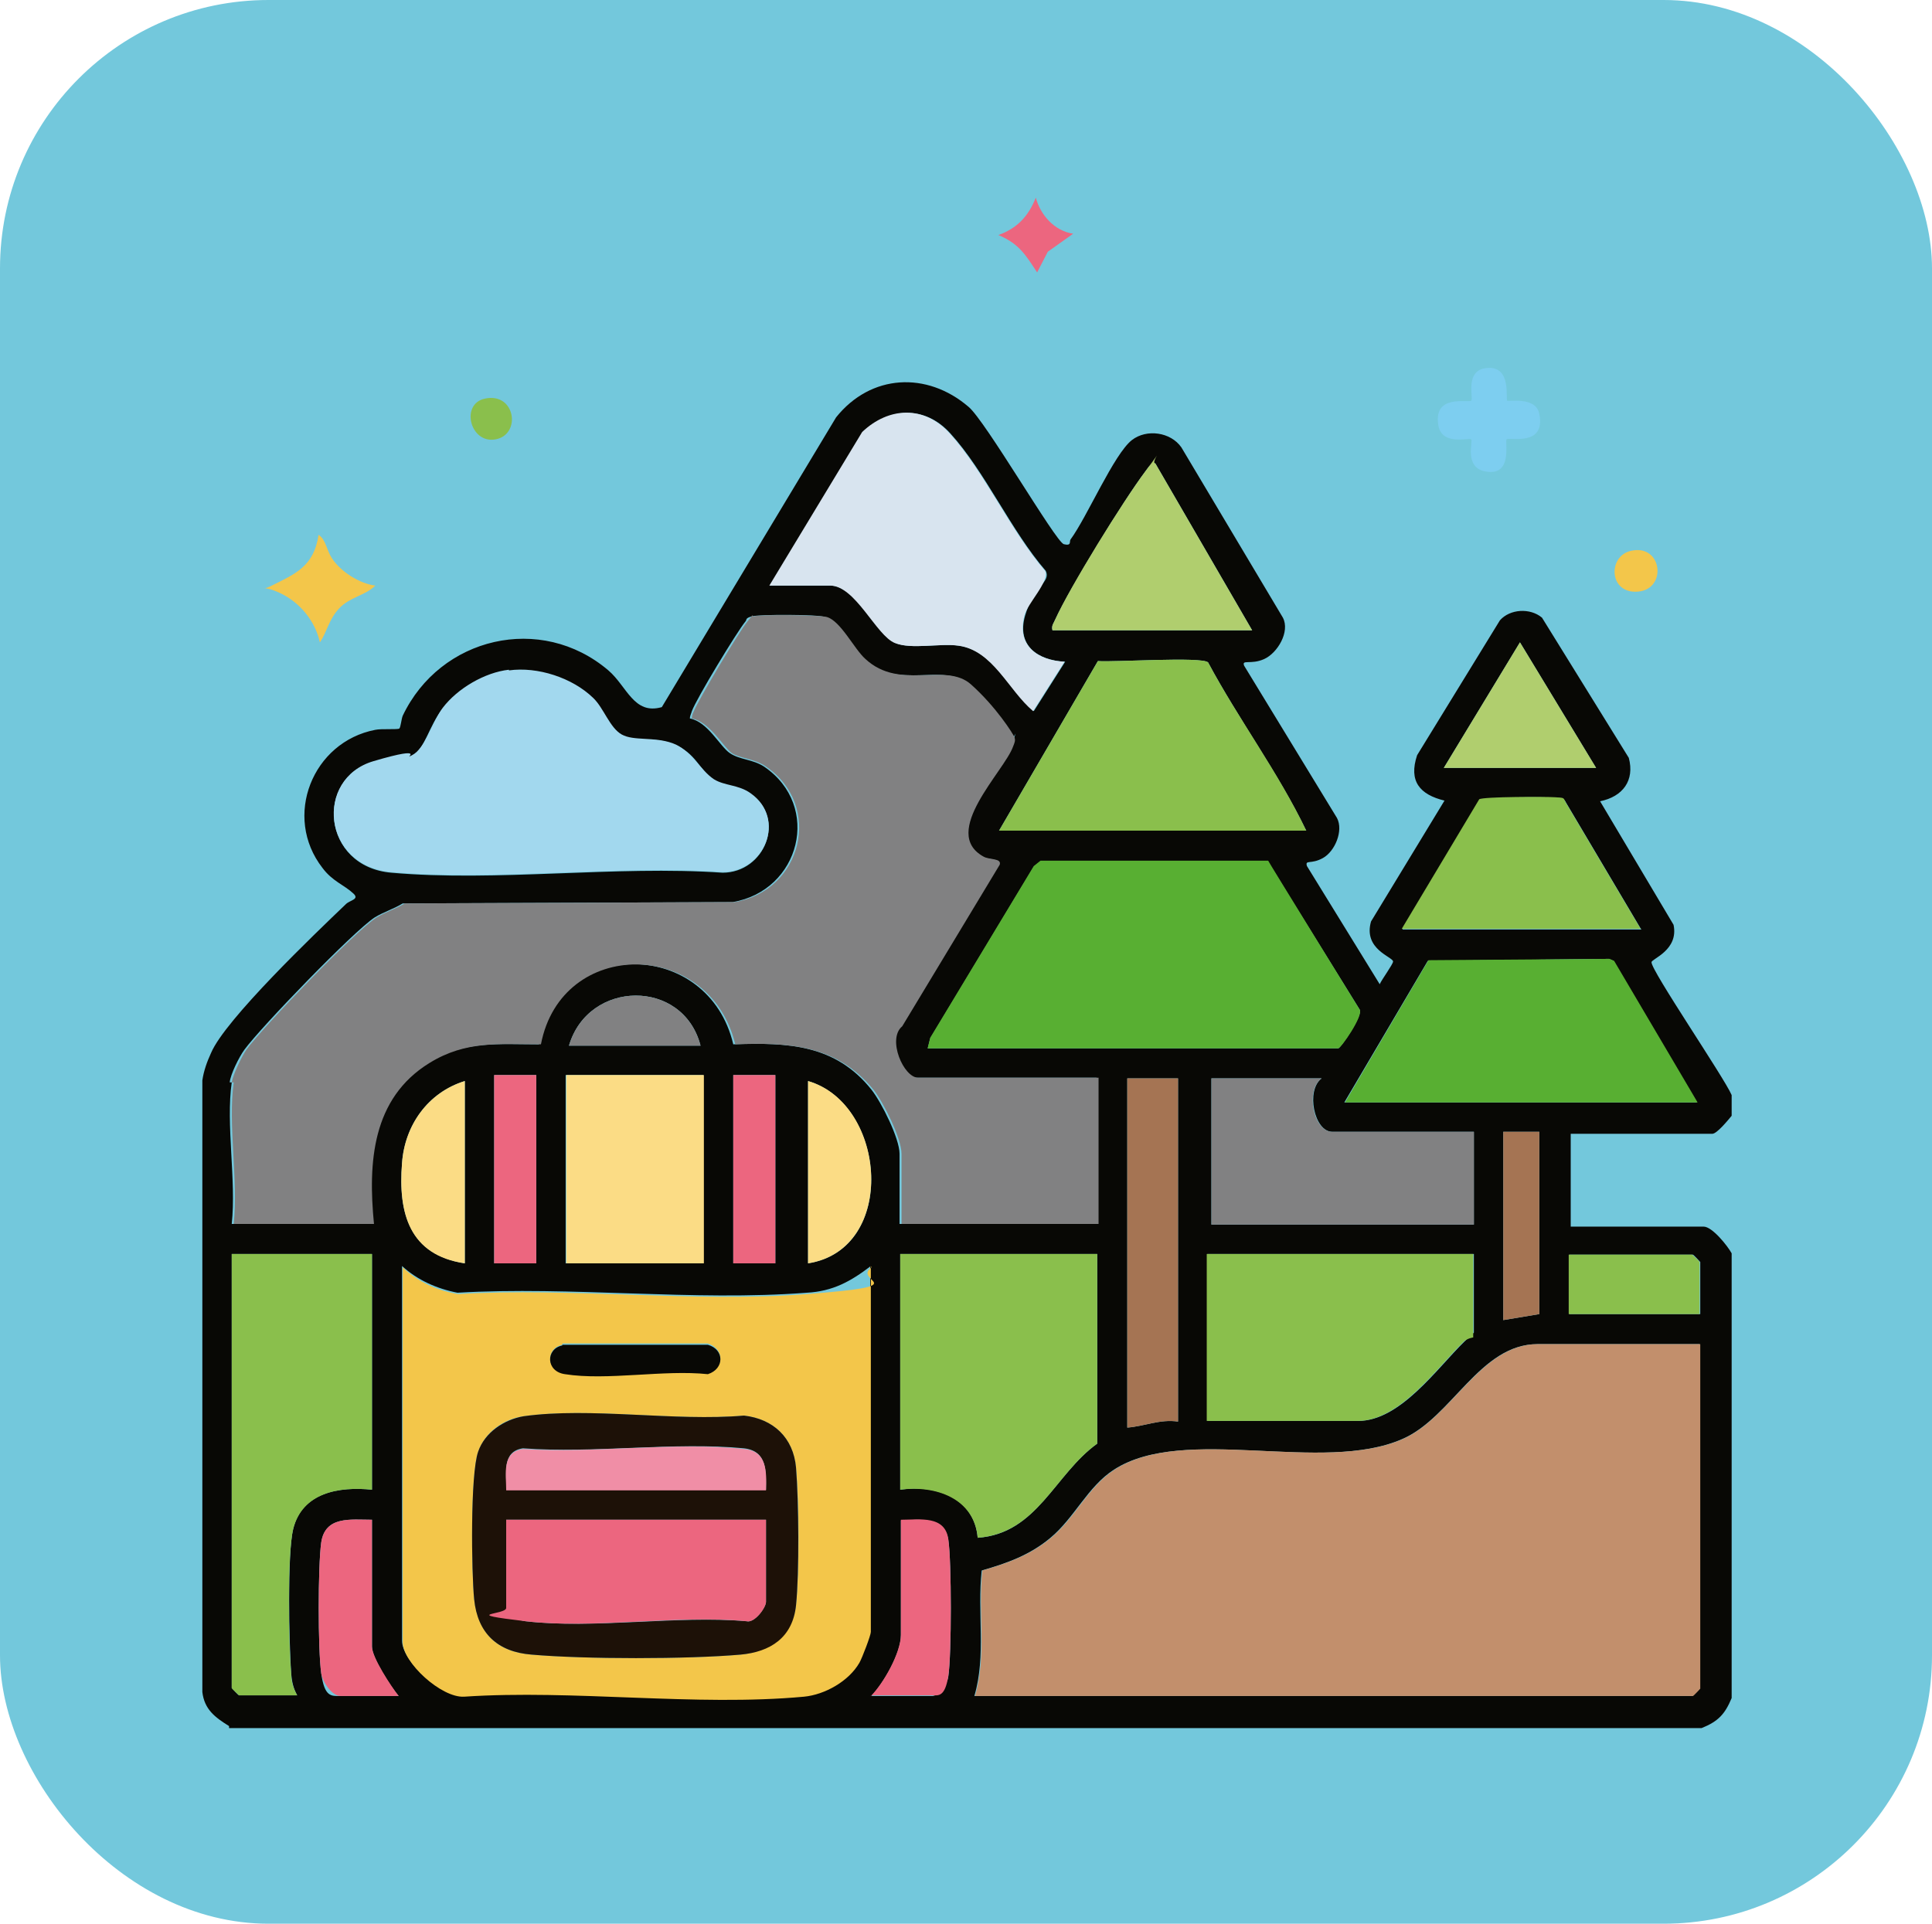
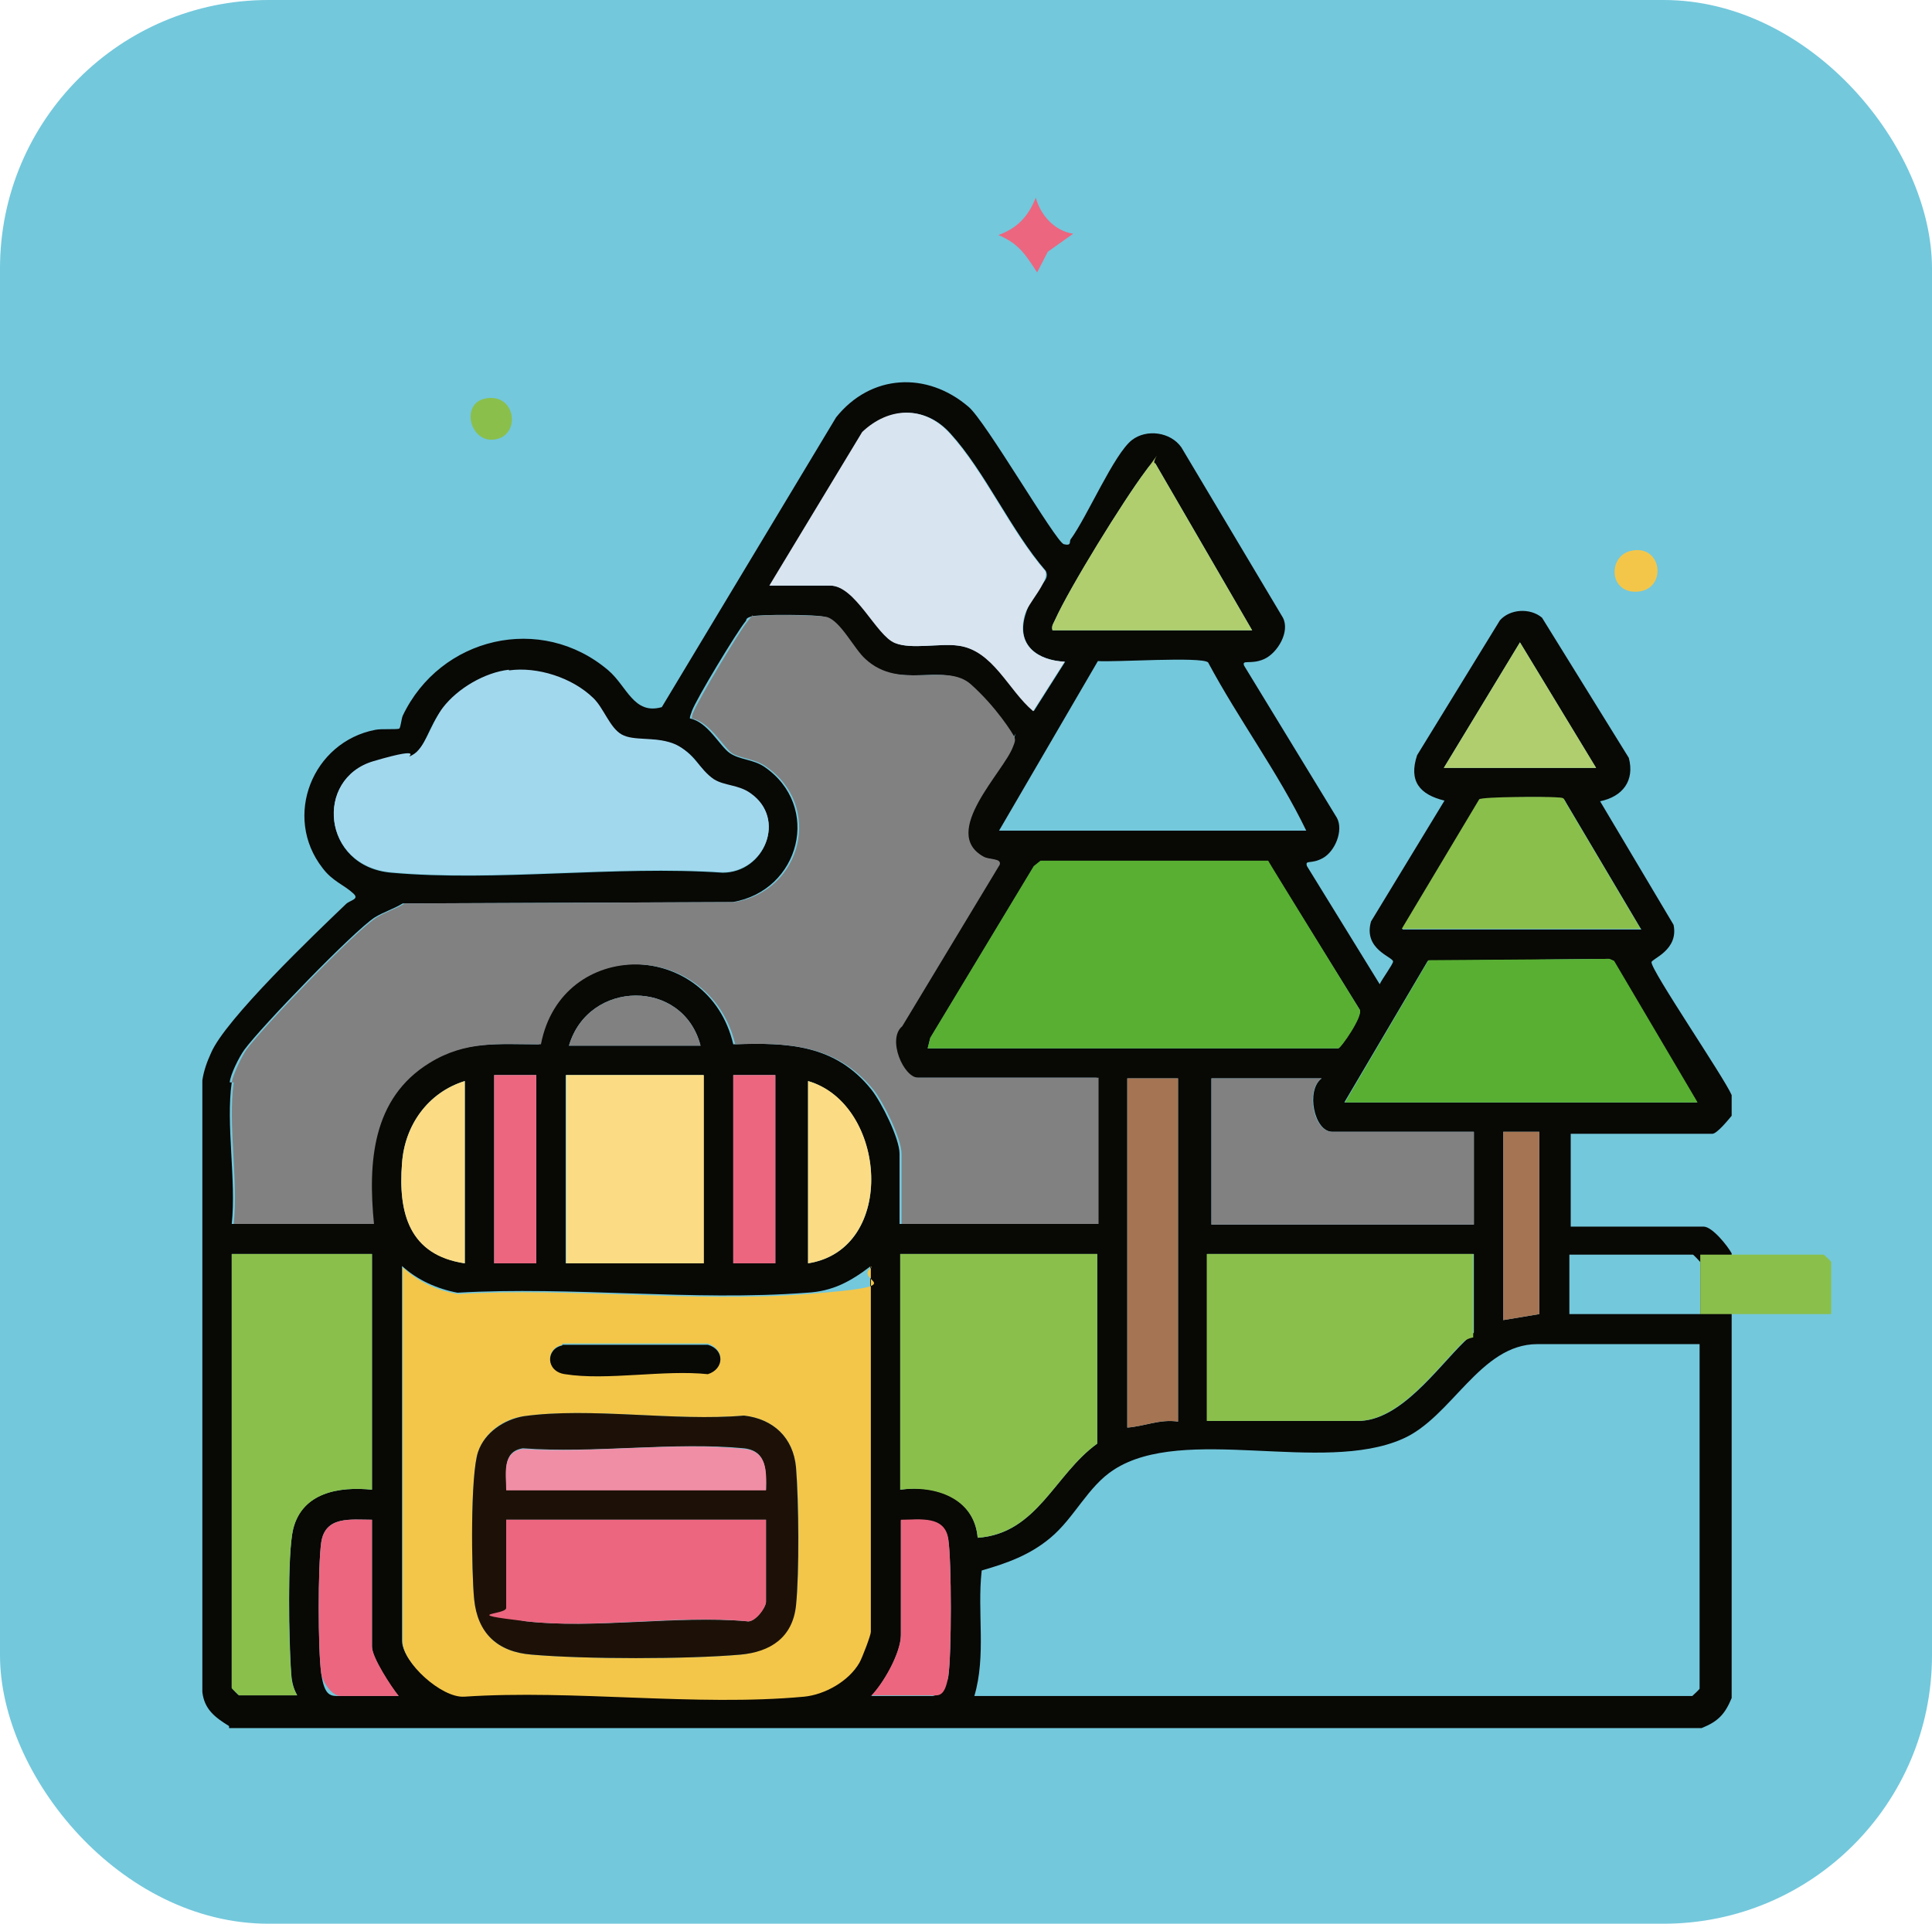
<svg xmlns="http://www.w3.org/2000/svg" id="Capa_1" version="1.1" viewBox="0 0 289.3 288.1">
  <rect x="0" y="0" width="289.3" height="288.1" rx="40.2" ry="40.2" fill="#73c8dc" />
  <g>
    <path d="M34.3,258.5c-2.1-1.3-3.7-2.5-4-5.1v-91.6c.2-1.4.7-2.8,1.3-4.1,2.1-5,15.6-17.9,20.2-22.3.6-.6,2.1-.7,1.1-1.6-1.4-1.3-3.1-1.8-4.6-3.8-6-7.7-1.5-18.9,7.9-20.7.9-.2,3.4,0,3.6-.2s.3-1.4.5-1.9c5.6-11.8,20.7-15.4,30.8-6.8,2.8,2.4,3.8,6.7,8,5.5l26.1-43.4c5.2-6.5,13.6-6.9,19.8-1.6,2.5,2,13.1,20.3,14.3,20.6s.8-.4,1-.7c2.5-3.4,6.5-12.8,9.2-14.9,2.2-1.7,5.8-1.2,7.4,1.1l15.2,25.5c1.1,2.1-.8,5.3-2.8,6.2s-3.4,0-3,1l13.9,22.8c1,1.9-.3,5-2.1,6s-2.7.2-2.4,1.2l10.9,17.7c.3-.7,2-3,2-3.4,0-.7-4.5-1.8-3.3-6l11-18.1c-3.7-.9-5.4-2.9-4.1-6.8l12.4-20.2c1.5-1.7,4.5-1.9,6.3-.4l13,21c.9,3.4-.9,5.8-4.3,6.5l11,18.5c.8,3.8-3.3,5.1-3.3,5.6-.1,1.2,10.9,17.3,12,19.9v3.1c-.5.6-2.2,2.7-2.9,2.7h-21.2v13.9h19.9c1.3,0,3.6,2.9,4.2,4v66.6c-1,2.4-2,3.5-4.5,4.5H34.3ZM115.2,87.7h9.2c3.8,0,6.9,7.5,9.7,8.6,2.4,1,6.7,0,9.5.4,5.2.7,7.5,6.7,11.2,9.8l4.7-7.4c-4.1-.2-7.3-2.4-6-6.9s3.9-5,3.1-6.7c-5.2-6-9.1-14.9-14.3-20.6-3.8-4.2-9.1-3.9-13.1-.2l-13.9,23ZM157.6,94.4h29.9l-14.5-25c-.8,0-1.1.7-1.5,1.2-3.3,4.4-11.3,17.4-13.5,22.2-.2.5-.6.9-.4,1.6ZM34.7,162.1c-.9,6.3.7,14.7,0,21.2h21c-.8-9.1-.2-18.7,8.3-24.1,5.5-3.4,10.5-2.8,16.7-2.8,3.2-16.2,25.4-15.8,29.1,0,8.1-.3,15.3,0,20.7,6.8,1.5,1.9,4.2,7.3,4.2,9.6v10.5h29.5v-21.9h-27c-2.2,0-4.6-5.8-2.4-7.7l14.6-24.2c.3-1-1.5-.7-2.4-1.2-6.6-3.6,3.1-12.8,4.4-16.5s.3-.8.2-1.4-5.8-7.3-6.5-7.9c-3.8-3.4-10.7,1-15.8-3.8s-3.7-5.7-5.8-6.3c-1.1-.4-9.8-.4-10.9-.1s-.7.5-1,.8c-1.3,1.6-7.3,11.5-8,13.4-.1.4-.3.7-.3,1.1,2.7.5,4.5,4.2,6,5.2s3.4.9,5.1,2c8.7,5.9,5.4,18.6-4.7,20.3l-49.4.2c-1.3.8-2.9,1.3-4.2,2.1-3.2,2.1-17,16.4-19.5,19.8-.8,1.1-2.1,3.7-2.2,4.9ZM239,115l-11.4-18.8-11.4,18.8h22.8ZM149.6,124.4h46c-4.2-8.7-10.1-16.6-14.7-25.2-1-.9-14.1,0-16.5-.2l-14.8,25.4ZM76.2,100.4c-3.6.5-7.7,2.9-9.9,5.7s-2.6,6-4.6,7.1c-1.7.9-3.7.3-5.8.9-8.8,2.5-7.7,15.7,2.7,16.6,15.8,1.4,33.6-1.1,49.6,0,6.3,0,9.6-8.1,4.2-11.8-1.8-1.3-3.9-1.1-5.5-2.1-2.2-1.4-2.6-4.1-6.2-5.4s-5.4,0-7.6-1.3-2.7-4-4.3-5.5c-3.2-3-8.3-4.7-12.6-4.1ZM245.7,139.1l-11.2-18.9c-.3-.7-.8-.7-1.5-.7-1.3-.2-10.8-.1-11.4.3l-11.6,19.4h35.8ZM138.9,157h61.5c.3,0,3.7-4.9,3.2-5.8l-13.7-22.1h-34.1c0-.1-1,.7-1,.7l-15.5,25.7-.4,1.6ZM201.4,165.1h52.7l-12.5-21.2-.7-.3-27.1.3-12.5,21.2ZM104.9,156.6c-2.6-10.1-16.8-9.9-19.7,0h19.7ZM80.3,161h-6.3v28.2h6.3v-28.2ZM105.3,161h-20.6v28.2h20.6v-28.2ZM116.1,161h-6.3v28.2h6.3v-28.2ZM176.4,161.5h-7.6v52.3c2.6-.2,4.9-1.3,7.6-.9v-51.4ZM197.9,161.5h-16.5v21.9h39.3v-13.9h-21.2c-2.7,0-4-6.2-1.6-8ZM69.6,161.9c-5.5,1.7-9,6.6-9.4,12.3-.6,7.5,1.1,13.7,9.4,15v-27.3ZM121,189.2c13.4-2.1,11.8-23.8,0-27.3v27.3ZM230.5,169.5h-5.4v28.2l5.4-.9v-27.3ZM55.7,187.8h-21v65c0,0,1,1.1,1.1,1.1h8.7c-.6-1.1-.8-2.1-.9-3.3-.3-4.3-.6-17.9.3-21.6,1.3-5.5,6.9-6.4,11.8-5.9v-35.3ZM164.3,187.8h-29.5v35.3c5.3-.8,11.1,1.2,11.6,7.2,8.9-.6,11.5-9.5,17.9-14.1v-28.4ZM220.6,187.8h-39.8v25h22.6c6.3,0,11.8-7.9,15.9-11.9s1.4-.6,1.4-.6v-12.5ZM254.6,196.8v-7.8c0,0-1-1.1-1.1-1.1h-18.5v8.9h19.7ZM130.4,189.6c-3,2.3-5.7,3.8-9.6,4-16.9,1.3-35.3-1-52.3,0-3.1-.6-6-1.9-8.3-4v56.1c0,3.1,5.8,8.4,9.2,8.2,16.4-1,34.8,1.5,50.9,0,3.2-.3,6.7-2.3,8.3-5.1.4-.6,1.7-4.1,1.7-4.6v-54.8ZM254.6,201.3h-24.4c-8.6,0-12.8,11-20.2,14.2-12,5.3-32.7-2.2-43.2,4.6-3.9,2.5-5.9,7.2-9.5,10.2-3.1,2.6-6.5,3.8-10.3,4.9-.7,6.3.7,12.7-1.1,18.8h107.5c0,0,1.1-1,1.1-1.1v-51.6ZM55.7,227.6c-3.2,0-7-.6-7.6,3.4-.5,3.6-.5,16,0,19.6s1.5,3.4,2.9,3.4h8.7c-1.2-1.4-4-5.7-4-7.4v-19ZM130.4,254h9.2c.9,0,2.3-1.9,2.4-2.9.5-3.2.5-17.3,0-20.5-.6-3.6-4.4-3-7.1-2.9v17.2c0,2.7-2.6,7.2-4.5,9.2Z" fill="#080805" />
-     <path d="M225.6,60c.2.2,4.4-.7,4.9,2,1,5-4.6,3.4-4.9,3.8s1,5.6-3.2,4.8c-3.2-.6-1.8-4.5-2.1-4.8s-4.3,1-4.9-2c-.9-4.9,4.5-3.4,4.9-3.8s-1.1-4.7,2.5-4.9,2.6,4.7,2.9,4.9Z" fill="#7dcef0" />
-     <path d="M56.2,87.7c-1.5,1.5-3.8,1.7-5.4,3.4s-1.8,3.5-2.9,5.1c-.7-3.2-3-6-6-7.4s-3.1-.1-1.2-1.1c3.6-1.8,6.3-2.9,7-7.6,1.1.7,1.2,2.3,2,3.5,1.3,2,4.1,3.8,6.5,4.1Z" fill="#f3c64a" />
    <path d="M160.7,35l-3.8,2.7-1.6,3.1c-1.7-2.6-2.7-4.3-5.8-5.6,2.8-1,4.5-2.8,5.6-5.6.7,2.6,2.8,5,5.6,5.4Z" fill="#ec667f" />
    <path d="M72.6,59.7c4.6-1,5.5,5.4,1.6,6.1-3.8.7-5.3-5.3-1.6-6.1Z" fill="#8abf4c" />
    <path d="M244.2,82.5c4.7-1.1,5.5,5.7,1.1,6.1s-4.6-5.3-1.1-6.1Z" fill="#f3c64a" />
    <path d="M34.7,162.1c.2-1.2,1.5-3.9,2.2-4.9,2.5-3.4,16.3-17.8,19.5-19.8,1.3-.8,2.9-1.3,4.2-2.1l49.4-.2c10.1-1.7,13.3-14.4,4.7-20.3-1.7-1.2-3.9-1.2-5.1-2s-3.3-4.7-6-5.2c0-.4.1-.7.3-1.1.8-1.9,6.7-11.8,8-13.4s.5-.7,1-.8c1.1-.3,9.7-.2,10.9.1,2.1.6,4.1,4.8,5.8,6.3,5.2,4.8,12,.4,15.8,3.8s6.3,7.4,6.5,7.9,0,.9-.2,1.4c-1.3,3.7-11,12.9-4.4,16.5.9.5,2.7.2,2.4,1.2l-14.6,24.2c-2.3,1.9.2,7.7,2.4,7.7h27v21.9h-29.5v-10.5c0-2.3-2.7-7.7-4.2-9.6-5.5-6.7-12.6-7.1-20.7-6.8-3.8-15.8-26-16.1-29.1,0-6.2,0-11.2-.6-16.7,2.8-8.6,5.3-9.2,14.9-8.3,24.1h-21c.7-6.6-.9-14.9,0-21.2Z" fill="#818182" />
-     <path d="M254.6,201.3v51.6c0,0-1,1.1-1.1,1.1h-107.5c1.8-6.1.4-12.5,1.1-18.8,3.8-1.1,7.2-2.3,10.3-4.9,3.6-3,5.6-7.7,9.5-10.2,10.5-6.8,31.2.7,43.2-4.6,7.4-3.3,11.6-14.2,20.2-14.2h24.4Z" fill="#c28f6c" />
    <path d="M130.4,189.6v54.8c0,.5-1.3,3.9-1.7,4.6-1.6,2.8-5.2,4.8-8.3,5.1-16.2,1.5-34.5-1.1-50.9,0-3.4.2-9.2-5.1-9.2-8.2v-56.1c2.3,2.2,5.2,3.5,8.3,4,17-1,35.5,1.3,52.3,0s6.6-1.8,9.6-4ZM84.2,201.4c-2.5.5-2.5,3.9.4,4.3,6.3,1,14.8-.7,21.4,0,2.5-.8,2.5-3.7,0-4.5h-21.8ZM78.4,212.1c-3,.4-5.8,2.4-6.8,5.3-1.2,3.3-1,18.1-.6,22.1.6,5.2,3.5,7.9,8.6,8.3,8,.7,23.3.7,31.3,0,4.3-.4,7.8-2.9,8.3-7.4s.5-15.6,0-20.6c-.4-4.5-3.4-7.3-7.8-7.8-10.3.9-23-1.3-33,.1Z" fill="#f3c64a" />
    <path d="M138.9,157l.4-1.6,15.5-25.7,1-.8h34.1c0,.1,13.7,22.3,13.7,22.3.6.9-2.8,5.8-3.2,5.8h-61.5Z" fill="#58af32" />
    <path d="M76.2,100.4c4.3-.6,9.5,1.1,12.6,4.1,1.6,1.5,2.5,4.5,4.3,5.5s4.8.3,7.6,1.3,4.1,4,6.2,5.4c1.6,1,3.7.8,5.5,2.1,5.4,3.8,2.1,11.8-4.2,11.8-16-1.1-33.8,1.4-49.6,0-10.4-.9-11.5-14-2.7-16.6s4.1,0,5.8-.9c2-1,3-5,4.6-7.1,2.2-2.9,6.3-5.3,9.9-5.7Z" fill="#a2d8ee" />
    <path d="M164.3,187.8v28.4c-6.4,4.6-8.9,13.4-17.9,14.1-.5-5.9-6.3-7.9-11.6-7.2v-35.3h29.5Z" fill="#8abf4c" />
    <path d="M55.7,187.8v35.3c-4.9-.5-10.4.4-11.8,5.9-.9,3.7-.7,17.3-.3,21.6,0,1.3.3,2.2.9,3.3h-8.7c0,0-1.1-1-1.1-1.1v-65h21Z" fill="#8abf4c" />
    <path d="M115.2,87.7l13.9-23c4-3.8,9.3-4,13.1.2,5.2,5.7,9.1,14.6,14.3,20.6.7,1.6-2.7,4.9-3.1,6.7-1.2,4.5,2,6.7,6,6.9l-4.7,7.4c-3.7-3.1-6-9.1-11.2-9.8-2.7-.4-7.1.6-9.5-.4-2.8-1.1-5.9-8.6-9.7-8.6h-9.2Z" fill="#d8e4ef" />
    <path d="M220.6,187.8v12.5c0,0-.8.1-1.4.6-4.1,4-9.6,11.9-15.9,11.9h-22.6v-25h39.8Z" fill="#8abf4c" />
    <polygon points="201.4 165.1 213.9 143.8 241 143.6 241.7 143.9 254.2 165.1 201.4 165.1" fill="#58af32" />
-     <path d="M149.6,124.4l14.8-25.4c2.4.2,15.5-.7,16.5.2,4.6,8.6,10.5,16.4,14.7,25.2h-46Z" fill="#8abf4c" />
    <path d="M197.9,161.5c-2.5,1.8-1.2,8,1.6,8h21.2v13.9h-39.3v-21.9h16.5Z" fill="#818182" />
    <rect x="84.8" y="161" width="20.6" height="28.2" fill="#fbdc85" />
    <path d="M245.7,139.1h-35.8l11.6-19.4c.6-.4,10.1-.4,11.4-.3s1.2,0,1.5.7l11.2,18.9Z" fill="#8abf4c" />
    <path d="M157.6,94.4c-.2-.7.2-1.1.4-1.6,2.2-4.9,10.2-17.8,13.5-22.2s.7-1.3,1.5-1.2l14.5,25h-29.9Z" fill="#b0ce6e" />
    <path d="M176.4,161.5v51.4c-2.7-.4-5,.7-7.6.9v-52.3h7.6Z" fill="#a57453" />
    <polygon points="239 115 216.2 115 227.6 96.2 239 115" fill="#b0ce6e" />
    <path d="M55.7,227.6v19c0,1.6,2.9,6,4,7.4h-8.7c-1.3,0-2.7-2.1-2.9-3.4-.5-3.6-.5-16,0-19.6.6-4,4.4-3.4,7.6-3.4Z" fill="#ec667f" />
    <path d="M69.6,161.9v27.3c-8.3-1.2-10-7.5-9.4-15,.4-5.7,3.9-10.6,9.4-12.3Z" fill="#fbdc85" />
    <path d="M130.4,254c1.9-1.9,4.5-6.5,4.5-9.2v-17.2c2.8,0,6.6-.7,7.1,2.9.5,3.2.5,17.3,0,20.5s-1.5,2.9-2.4,2.9h-9.2Z" fill="#ec667f" />
    <path d="M121,189.2v-27.3c11.8,3.4,13.4,25.2,0,27.3Z" fill="#fbdc85" />
    <rect x="109.8" y="161" width="6.3" height="28.2" fill="#ec667f" />
    <rect x="74" y="161" width="6.3" height="28.2" fill="#ec667f" />
-     <path d="M254.6,196.8h-19.7v-8.9h18.5c0,0,1.1,1,1.1,1.1v7.8Z" fill="#8abf4c" />
+     <path d="M254.6,196.8v-8.9h18.5c0,0,1.1,1,1.1,1.1v7.8Z" fill="#8abf4c" />
    <polygon points="230.5 169.5 230.5 196.8 225.1 197.7 225.1 169.5 230.5 169.5" fill="#a57453" />
    <path d="M104.9,156.6h-19.7c2.9-9.9,17.1-10.1,19.7,0Z" fill="#818182" />
    <path d="M78.4,212.1c10-1.4,22.7.8,33-.1,4.4.5,7.4,3.3,7.8,7.8.4,5,.5,15.7,0,20.6s-3.9,7-8.3,7.4c-8,.7-23.3.7-31.3,0-5.1-.4-8.1-3.2-8.6-8.3-.4-4-.6-18.7.6-22.1,1-2.9,3.9-4.8,6.8-5.3ZM114.7,223.2c0-2.9.2-5.9-3.3-6.3-10.4-1-22.5.8-33.1,0-3.2.5-2.4,3.7-2.5,6.2h38.9ZM114.7,227.6h-38.9v13.2c0,1.1,1.9,1.9,2.9,2,10.2,1.2,22.7-.9,33.1,0,1.2.3,2.9-2.1,2.9-2.9v-12.3Z" fill="#1d1107" />
    <path d="M84.2,201.4h21.8c2.5.7,2.5,3.6,0,4.4-6.6-.7-15.1,1-21.4,0-2.9-.4-2.9-3.8-.4-4.3Z" fill="#080805" />
    <path d="M114.7,227.6v12.3c0,.9-1.7,3.2-2.9,2.9-10.4-1-22.9,1.2-33.1,0s-2.9-.9-2.9-2v-13.2h38.9Z" fill="#ec667f" />
    <path d="M114.7,223.2h-38.9c0-2.5-.7-5.7,2.5-6.2,10.6.7,22.7-1.1,33.1,0,3.5.3,3.4,3.4,3.3,6.3Z" fill="#f08ea6" />
  </g>
</svg>